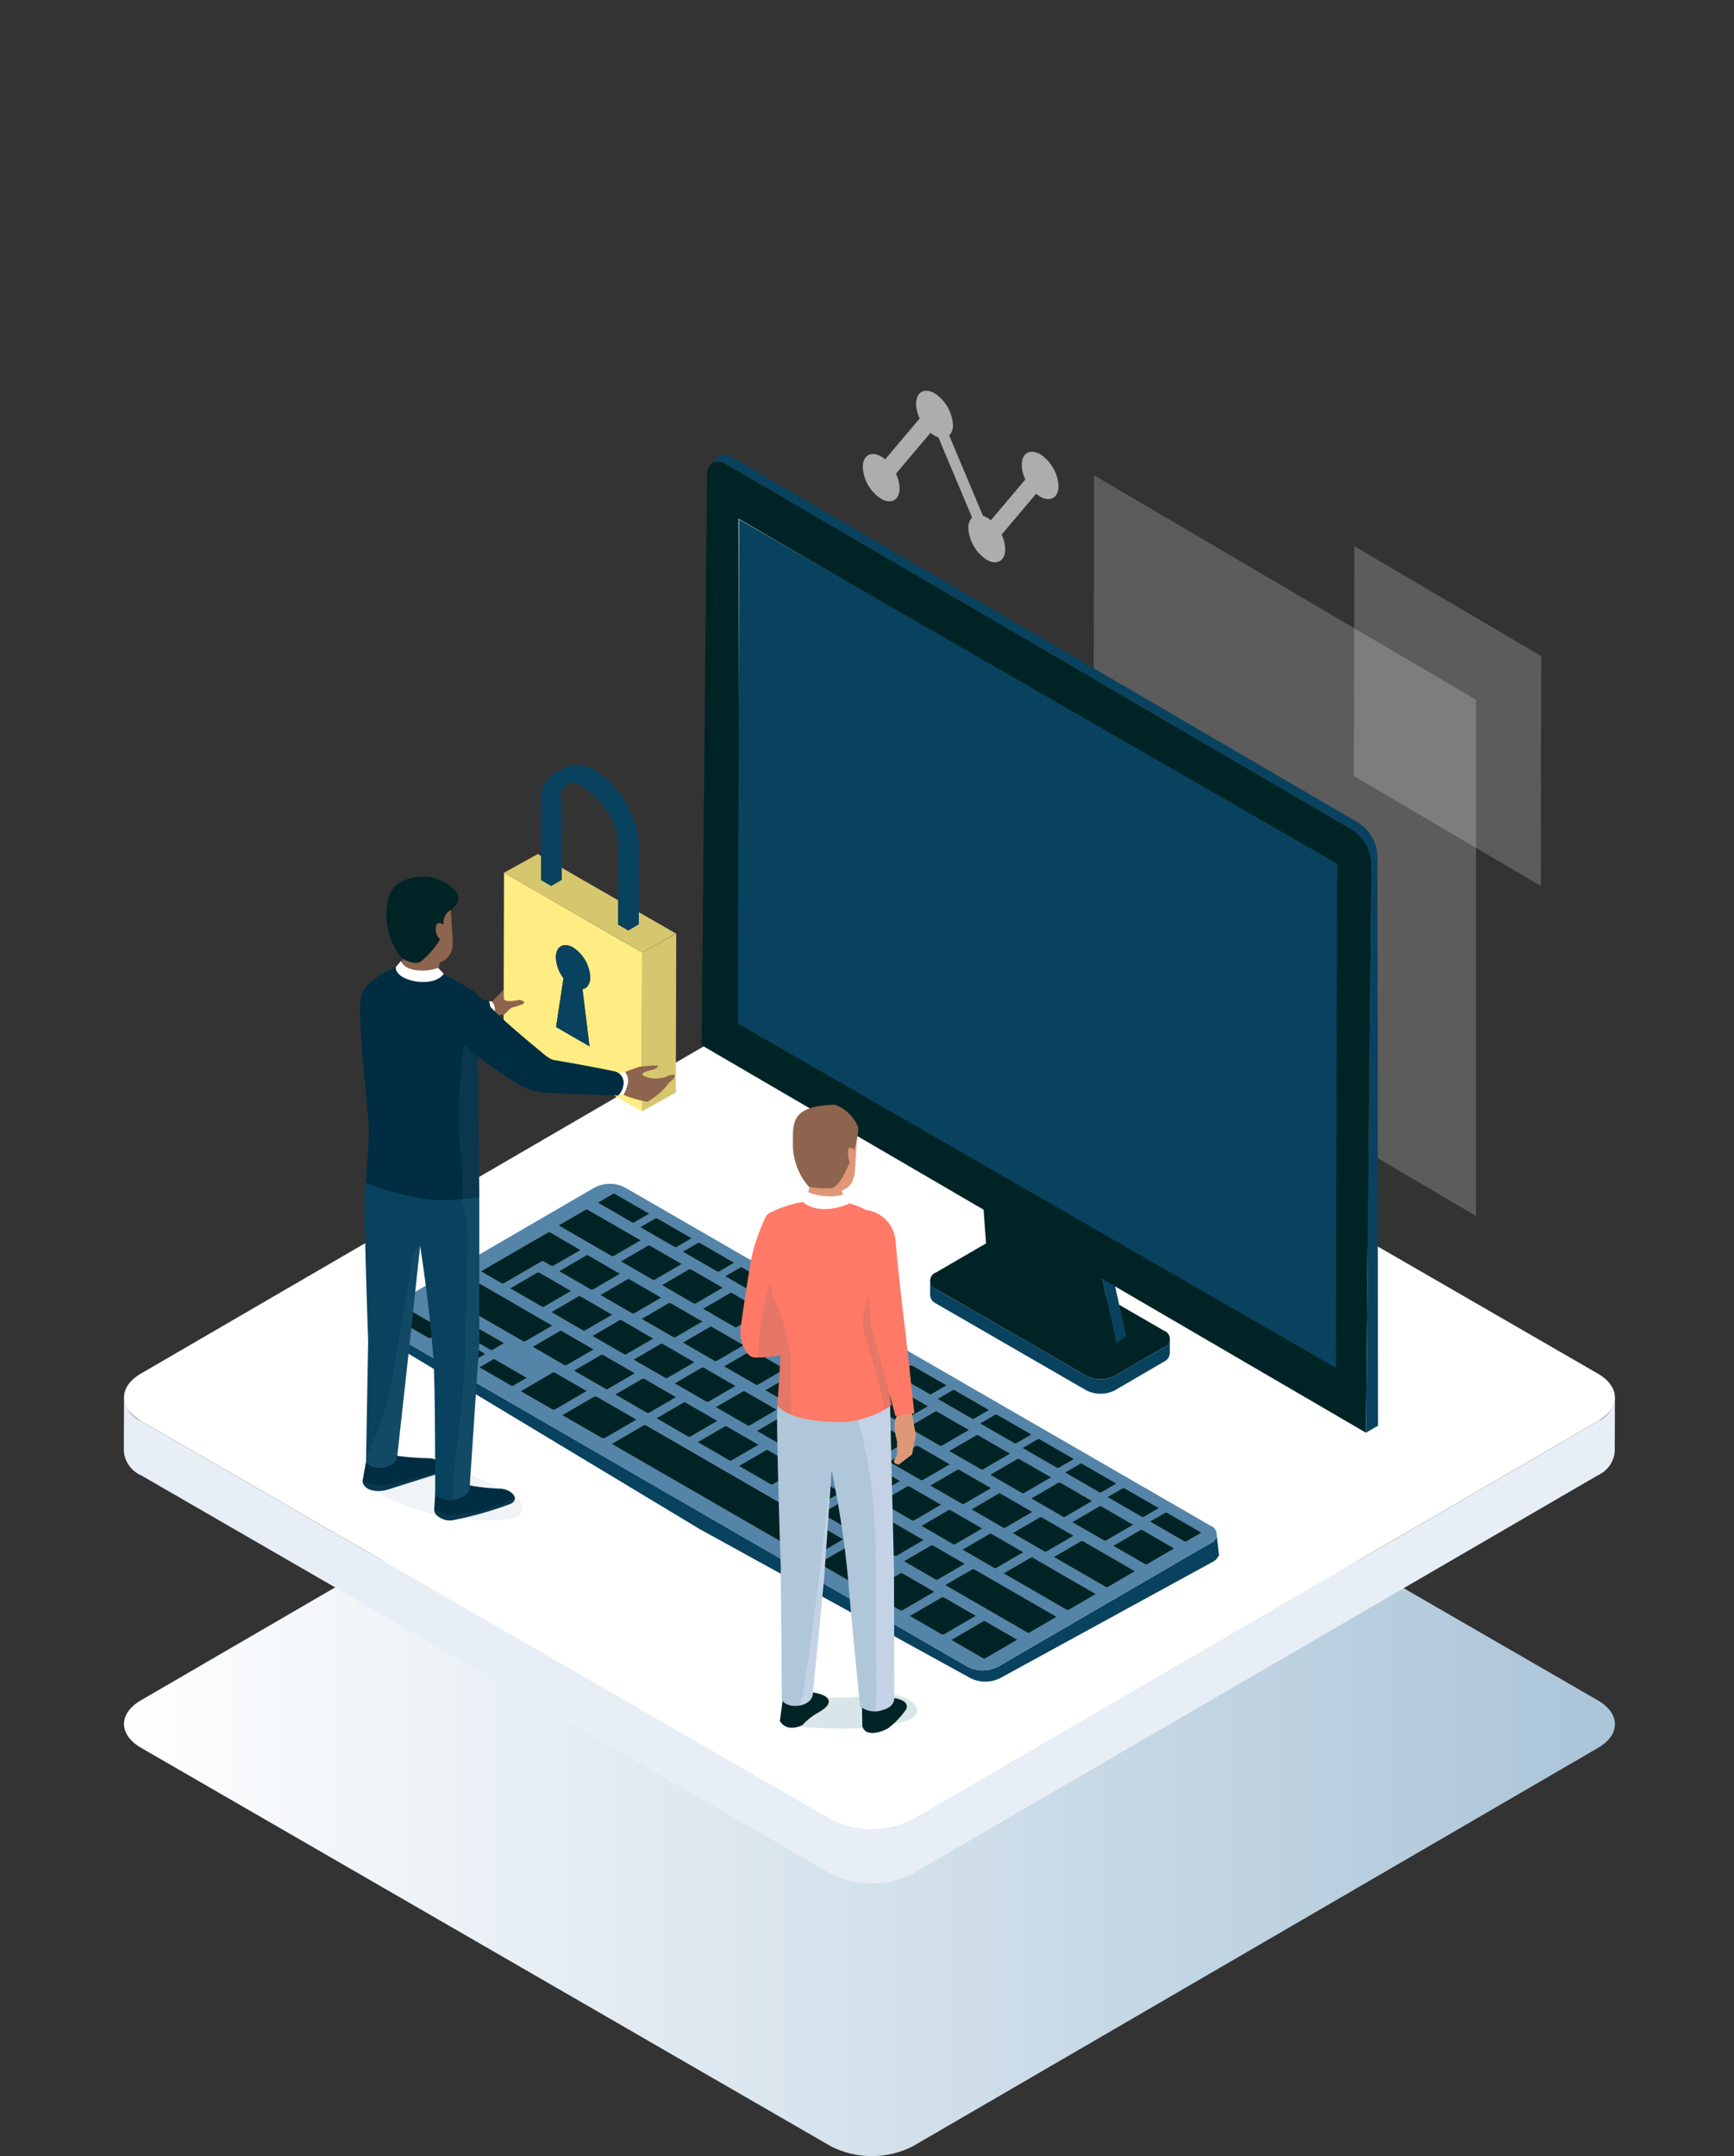
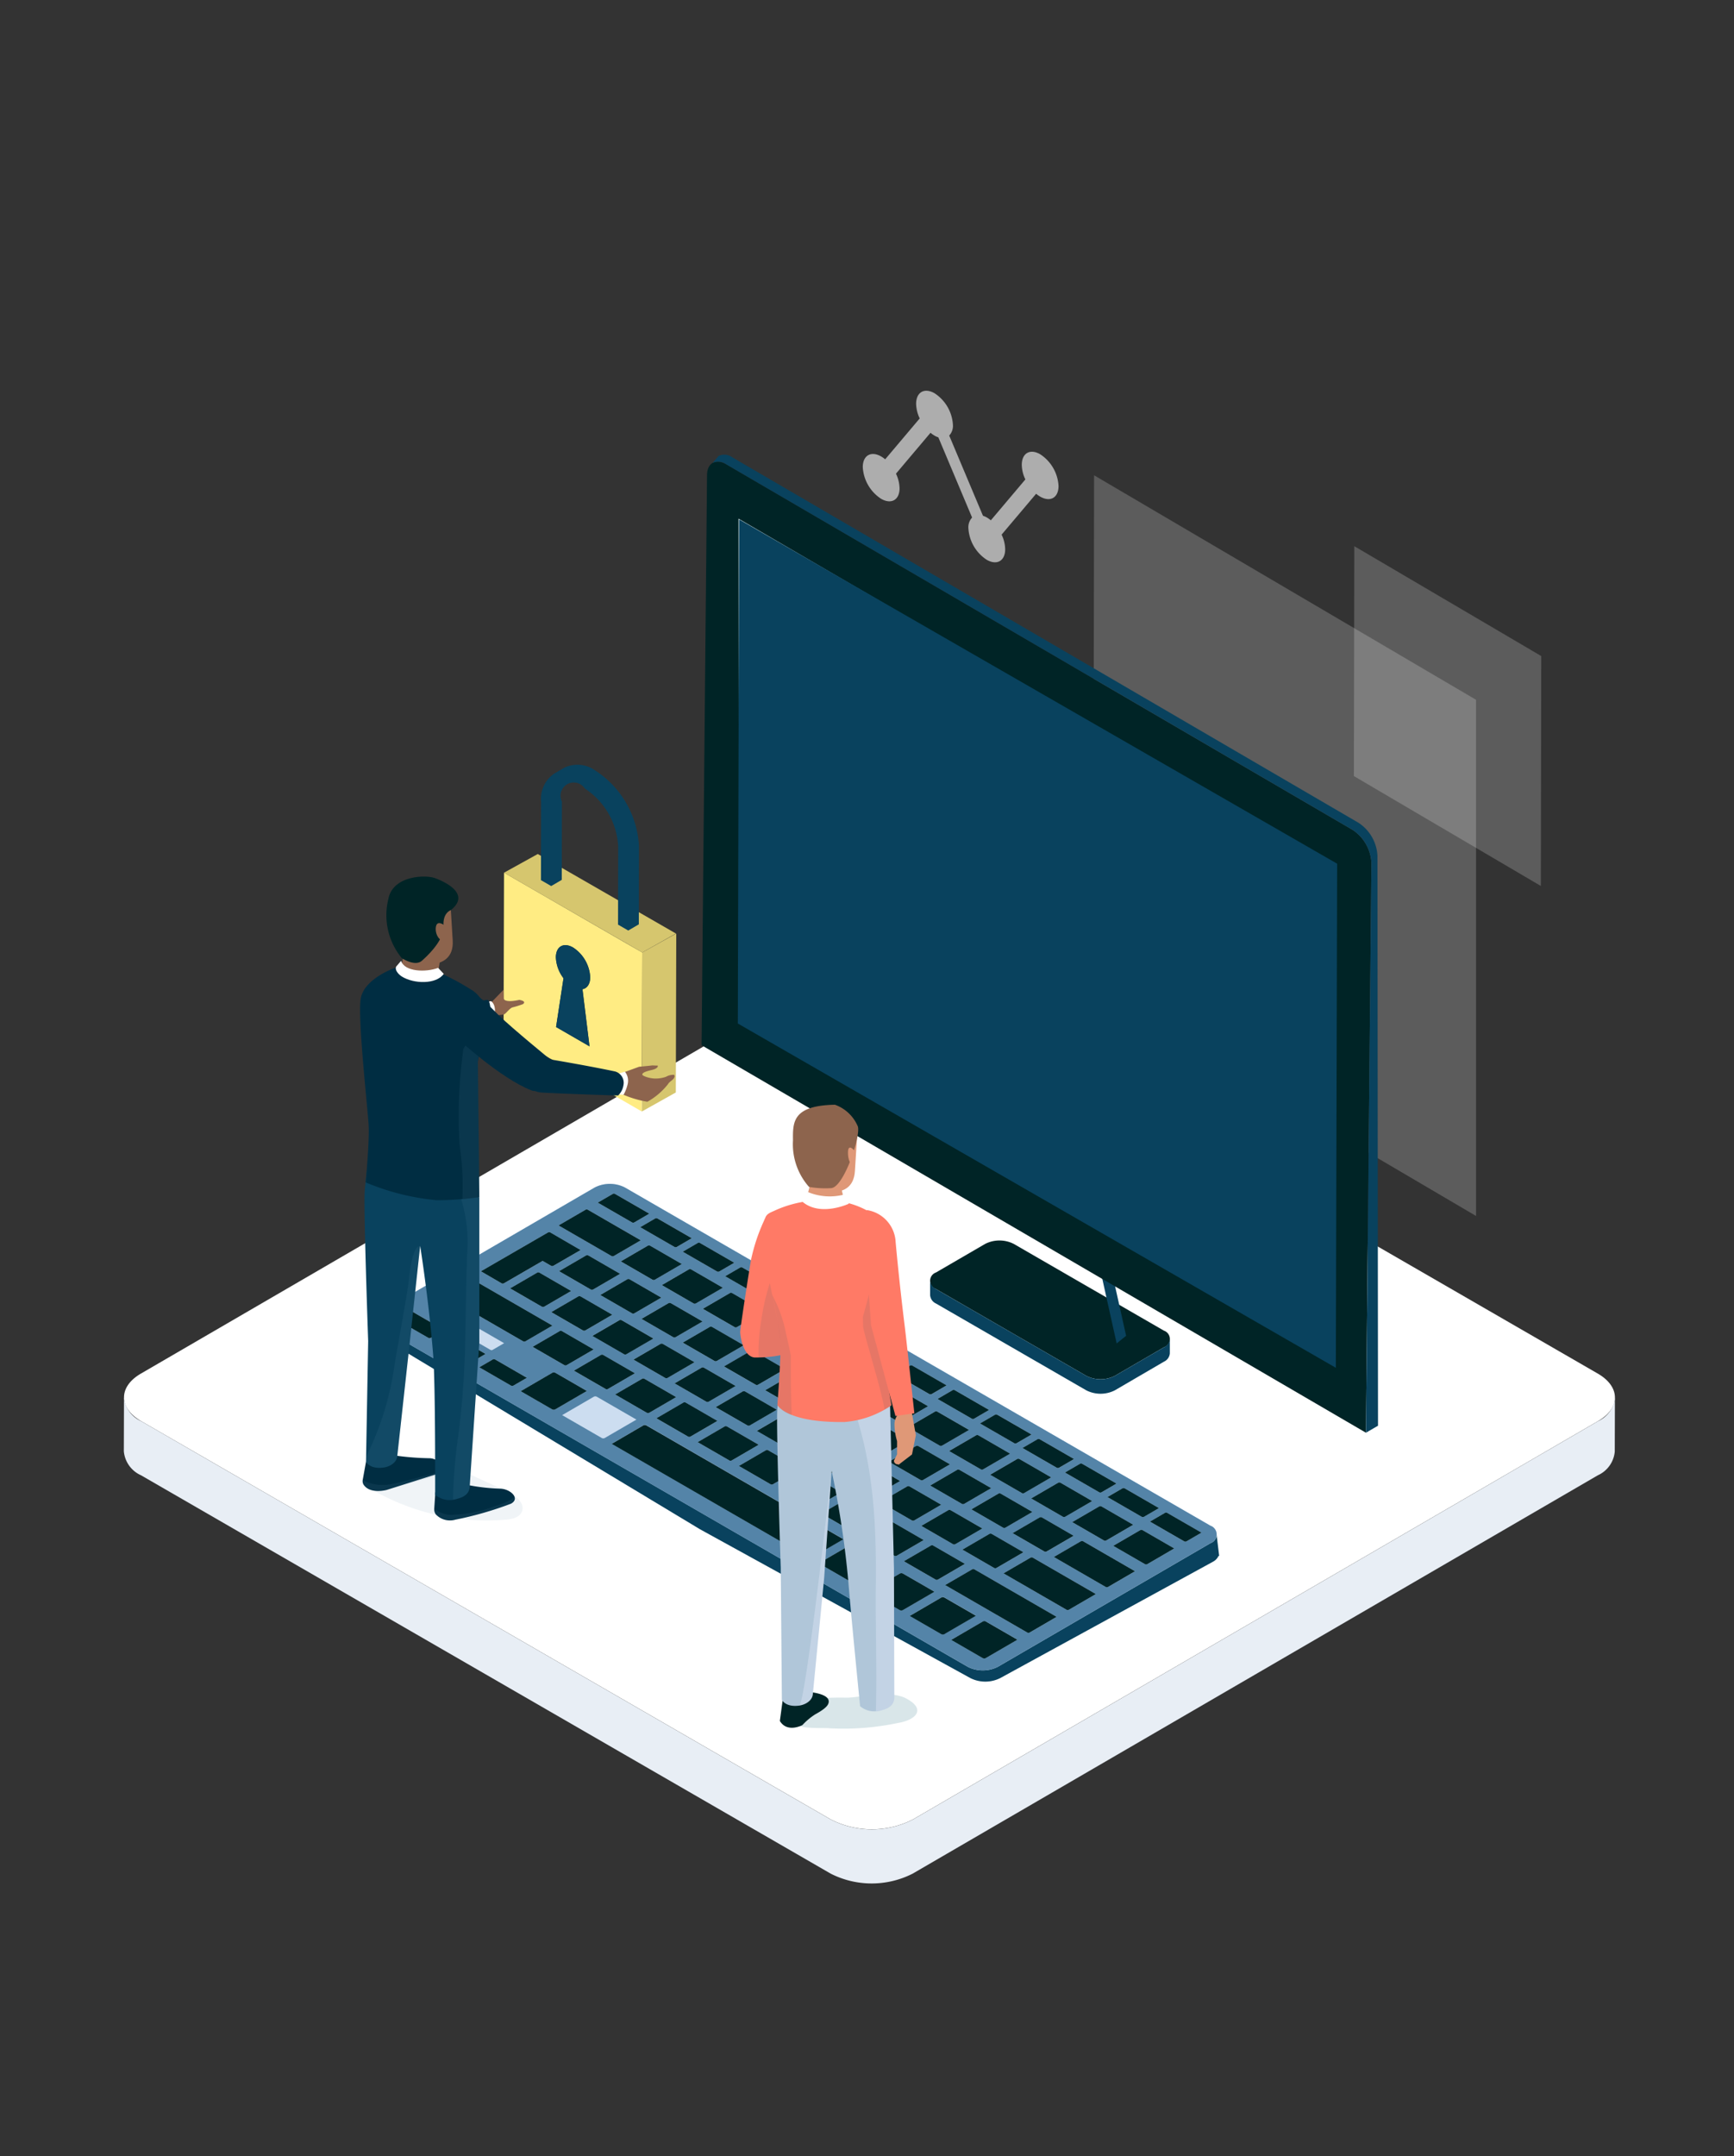
<svg xmlns="http://www.w3.org/2000/svg" width="140" height="174" viewBox="0 0 140 174">
  <rect x="0" y="0" width="140" height="174" fill="#333333" stroke="none" />
  <defs>
    <linearGradient id="b" y1=".5" x2="1" y2=".5" gradientUnits="objectBoundingBox">
      <stop offset="0" stop-color="#fff" />
      <stop offset="1" stop-color="#aac4d8" />
    </linearGradient>
    <clipPath id="a">
      <path data-name="長方形 4240" transform="translate(1193 1478)" fill="none" stroke="#707070" d="M0 0h140v174H0z" />
    </clipPath>
  </defs>
  <g transform="translate(-1193 -1478)" clip-path="url(#a)">
    <g data-name="sol_cat_icon04">
      <g data-name="グループ 8710">
        <path data-name="パス 18626" d="M1312.174 1534.474l-30.839-18.117-.074 41.614 30.913 18.16z" fill="#fff" opacity=".2" />
      </g>
      <g data-name="グループ 8711">
        <path data-name="パス 18627" d="M1302.311 1540.632l15.094 8.867.033-18.554-15.094-8.867z" fill="#fff" opacity=".2" />
      </g>
      <g data-name="グループ 8716">
        <g data-name="グループ 8712">
-           <path data-name="パス 18628" d="M843.08 446.113l-55.68-32.148a7.3 7.3 0 00-6.626 0l-55.32 32.149c-1.825 1.06-1.815 2.778.022 3.838l55.68 32.148a7.3 7.3 0 006.626 0l55.32-32.149c1.824-1.06 1.815-2.778-.022-3.838z" transform="translate(478.922 1169.105)" fill="url(#b)" />
-         </g>
+           </g>
        <g data-name="グループ 8715">
          <g data-name="グループ 8714" style="isolation:isolate">
            <g data-name="グループ 8713">
              <path data-name="パス 18629" d="M1322.002 1588.85l-55.68-32.148a7.3 7.3 0 00-6.626 0l-55.32 32.149c-1.825 1.06-1.815 2.777.022 3.838l55.68 32.144a7.3 7.3 0 006.626 0l55.32-32.148c1.824-1.057 1.815-2.775-.022-3.835z" fill="#fff" />
            </g>
            <path data-name="パス 18630" d="M1322.024 1592.691l-55.32 32.148a7.3 7.3 0 01-6.626 0l-55.682-32.148a2.347 2.347 0 01-1.384-1.933l-.013 4.366a2.346 2.346 0 001.384 1.932l55.682 32.147a7.3 7.3 0 006.626 0l55.32-32.148a2.327 2.327 0 001.362-1.905l.012-4.366a2.326 2.326 0 01-1.361 1.907z" fill="#e8eef5" />
          </g>
        </g>
      </g>
      <g data-name="グループ 8719">
        <path data-name="パス 18631" d="M1288.087 1600.982l-44.428-25.651a2.686 2.686 0 00-2.436 0l-.9.521-15.552 9.022-1.422-.362s0 1.156.273 1.314l25.9 15.591 21.81 12a2.686 2.686 0 002.438 0l17.165-9.385a1 1 0 00.448-.472l.052.013-.234-1.922z" fill="#09425e" />
        <g data-name="グループ 8718">
          <g data-name="グループ 8717">
            <path data-name="パス 18632" d="M1290.725 1601.124l-47.271-27.292a2.685 2.685 0 00-2.436 0l-.9.521-16.265 9.454a.746.746 0 00.006 1.412l25.46 14.7 21.81 12.593a2.689 2.689 0 002.439 0l17.165-9.975a.746.746 0 00-.008-1.413z" fill="#ccddf0" />
          </g>
          <path data-name="パス 18633" d="M1290.725 1601.124l-47.271-27.292a2.685 2.685 0 00-2.436 0l-.9.521-16.265 9.454a.746.746 0 00.006 1.412l25.46 14.7 21.811 12.588a2.688 2.688 0 002.438 0l17.165-9.975a.746.746 0 00-.008-1.408zm-6.928-3.018l2.775 1.6-1.218.709a.206.206 0 01-.165 0l-2.776-1.6 1.219-.709a.212.212 0 01.165.001zm-16.291-.658a.205.205 0 01-.164 0l-2.573-1.485 2.19-1.273a.2.2 0 01.166 0l2.572 1.485zm2.782-.836a.2.2 0 01.165 0l2.573 1.485-2.19 1.273a.2.2 0 01-.164 0l-2.572-1.485zm-6.11-1.085a.206.206 0 01-.166 0l-2.571-1.486 2.189-1.272a.2.2 0 01.166 0l2.572 1.485zm-3.329-1.92a.21.21 0 01-.165 0l-2.572-1.485 2.189-1.273a.2.2 0 01.165 0l2.573 1.485zm-3.33-1.923a.205.205 0 01-.165 0l-2.572-1.488 2.189-1.273a.207.207 0 01.165 0l2.572 1.485zm-3.328-1.922a.2.2 0 01-.166 0l-2.572-1.485 2.189-1.273a.213.213 0 01.167 0l2.572 1.485zm-3.33-1.922a.209.209 0 01-.164 0l-2.573-1.485 2.189-1.273a.2.2 0 01.165 0l2.573 1.485zm-3.328-1.922a.2.2 0 01-.166 0l-2.572-1.485 2.189-1.273a.206.206 0 01.165 0l2.574 1.486zm-1.781.1l-2.19 1.273a.206.206 0 01-.165 0l-2.572-1.485 2.19-1.274a.21.21 0 01.165 0zm.584.431a.205.205 0 01.164 0l2.572 1.485-2.19 1.273a.213.213 0 01-.166 0l-2.572-1.485zm3.319 1.916a.21.21 0 01.164 0l2.573 1.486-2.19 1.273a.208.208 0 01-.166 0l-2.572-1.485zm3.32 1.917a.209.209 0 01.164 0l2.572 1.485-2.191 1.274a.2.2 0 01-.164 0l-2.574-1.484zm3.32 1.916a.2.2 0 01.164 0l2.573 1.485-2.19 1.273a.2.2 0 01-.165 0l-2.572-1.485zm3.319 1.916a.2.2 0 01.164 0l2.574 1.493-2.19 1.274a.2.2 0 01-.165 0l-2.573-1.485zm3.32 1.918a.205.205 0 01.165 0l2.572 1.485-2.19 1.273a.208.208 0 01-.164 0l-2.573-1.486zm3.319 1.916a.2.2 0 01.166 0l2.572 1.485-2.19 1.274a.2.2 0 01-.165 0l-2.573-1.485zm3.32 1.917a.205.205 0 01.165 0l2.573 1.485-2.19 1.273a.207.207 0 01-.165 0l-2.572-1.485zm1.854-.061l2.189-1.273a.2.2 0 01.167 0l2.573 1.485-2.19 1.273a.2.2 0 01-.165 0zm4.827-.88l2.19-1.273a.205.205 0 01.165 0l2.572 1.485-2.19 1.273a.205.205 0 01-.164 0zm-.576-.428a.2.2 0 01-.165 0l-2.572-1.485 2.19-1.273a.2.2 0 01.164 0l2.572 1.485zm-3.313-1.912a.2.2 0 01-.165 0l-2.573-1.485 2.19-1.274a.2.2 0 01.165 0l2.573 1.486zm-3.315-1.914a.2.2 0 01-.164 0l-2.573-1.485 2.19-1.274a.212.212 0 01.165 0l2.572 1.485zm-3.313-1.912a.209.209 0 01-.164 0l-2.573-1.486 2.191-1.273a.2.2 0 01.164 0l2.572 1.485zm-3.313-1.913a.206.206 0 01-.165 0l-2.572-1.485 2.19-1.274a.2.2 0 01.164 0l2.573 1.485zm-3.313-1.912a.2.2 0 01-.164 0l-2.575-1.485 2.191-1.274a.206.206 0 01.164 0l2.574 1.486zm-3.313-1.913a.208.208 0 01-.166 0l-2.572-1.485 2.191-1.273a.2.2 0 01.165 0l2.573 1.485zm-3.316-1.913a.212.212 0 01-.165 0l-2.572-1.485 2.19-1.273a.206.206 0 01.165 0l2.572 1.485zm-3.313-1.912a.206.206 0 01-.165 0l-2.572-1.485 2.19-1.273a.2.2 0 01.164 0l2.573 1.485zm-3.313-1.913a.207.207 0 01-.165 0l-2.572-1.485 2.19-1.273a.212.212 0 01.165 0l2.572 1.485zm-2.2-.047a.206.206 0 01.167 0l2.572 1.485-2.19 1.273a.2.2 0 01-.165 0l-2.573-1.485zm-2.78.838a.209.209 0 01-.164 0l-2.573-1.486 2.189-1.273a.2.2 0 01.165 0l2.572 1.485zm-1.76.114l-2.19 1.273a.2.2 0 01-.164 0l-2.573-1.485 2.19-1.273a.2.2 0 01.165 0zm.583.431a.205.205 0 01.164 0l2.573 1.485-2.19 1.274a.216.216 0 01-.167 0l-2.57-1.485zm-1.339 2.8l2.572 1.485-2.19 1.274a.206.206 0 01-.165 0l-2.572-1.485 2.19-1.273a.2.2 0 01.164-.001zm3.166 1.923a.206.206 0 01.165 0l2.572 1.485-2.191 1.273a.206.206 0 01-.165 0l-2.572-1.485zm3.331 1.923a.2.2 0 01.165 0l2.572 1.485-2.19 1.273a.212.212 0 01-.165 0l-2.572-1.486zm3.33 1.923a.2.2 0 01.164 0l2.572 1.485-2.19 1.274a.207.207 0 01-.165 0l-2.572-1.486zm3.331 1.923a.2.2 0 01.164 0l2.572 1.485-2.19 1.274a.209.209 0 01-.164 0l-2.573-1.485zm3.331 1.923a.2.2 0 01.165 0l2.572 1.485-2.19 1.273a.206.206 0 01-.165 0l-2.572-1.485zm3.33 1.923a.2.2 0 01.164 0l2.573 1.485-2.19 1.273a.2.2 0 01-.165 0l-2.572-1.484zm3.331 1.923a.205.205 0 01.164 0l2.572 1.485-2.19 1.274a.205.205 0 01-.164 0l-2.572-1.485zm3.329 1.922a.2.2 0 01.165 0l2.572 1.485-2.19 1.274a.21.21 0 01-.166 0l-2.572-1.485zm3.331 1.923a.2.2 0 01.164 0l2.573 1.485-2.19 1.274a.2.2 0 01-.164 0l-2.573-1.485zm2.535.335l2.19-1.274a.2.2 0 01.165 0l2.572 1.485-2.19 1.274a.205.205 0 01-.165 0zm4.054-1.329l2.189-1.273a.215.215 0 01.166 0l2.573 1.487-2.19 1.273a.2.2 0 01-.166 0zm4.811-.89l2.19-1.273a.2.2 0 01.165 0l2.573 1.485-2.19 1.274a.206.206 0 01-.165 0zm.8-4.712l2.777 1.6-1.218.709a.207.207 0 01-.166 0l-2.775-1.6 1.218-.709a.2.2 0 01.161-.001zm-3.429-1.98l2.778 1.6-1.219.709a.2.2 0 01-.165 0l-2.776-1.6 1.219-.708a.2.2 0 01.159-.002zm-3.429-1.98l2.777 1.6-1.218.708a.2.2 0 01-.164 0l-2.777-1.6 1.218-.709a.2.2 0 01.16 0zm-3.43-1.981l2.776 1.6-1.218.709a.2.2 0 01-.165 0l-2.777-1.6 1.218-.709a.2.2 0 01.166 0zm-3.429-1.98l2.776 1.6-1.218.709a.208.208 0 01-.164 0l-2.776-1.6 1.218-.709a.2.2 0 01.161 0zm-3.429-1.979l2.776 1.6-1.219.709a.209.209 0 01-.164 0l-2.776-1.6 1.219-.709a.2.2 0 01.161 0zm-3.429-1.981l2.777 1.6-1.219.709a.2.2 0 01-.164 0l-2.776-1.6 1.218-.708a.205.205 0 01.161-.001zm-3.429-1.98l2.776 1.6-1.218.708a.2.2 0 01-.165 0l-2.776-1.6 1.218-.709a.2.2 0 01.161.001zm-3.429-1.98l2.776 1.6-1.218.709a.207.207 0 01-.165 0l-2.775-1.6 1.218-.709a.205.205 0 01.16 0zm-3.429-1.98l2.776 1.6-1.218.709a.2.2 0 01-.164 0l-2.776-1.6 1.219-.709a.205.205 0 01.159 0zm-3.43-1.979l2.776 1.6-1.218.709a.207.207 0 01-.165 0l-2.776-1.6 1.218-.709a.2.2 0 01.161 0zm-3.596-1.981a.2.2 0 01.164 0l2.777 1.6-1.218.709a.2.2 0 01-.166 0l-2.776-1.6zm-2.194 1.275a.2.2 0 01.165 0l4.285 2.474-2.191 1.273a.205.205 0 01-.164 0l-4.284-2.474zm-3.035 1.835a.209.209 0 01.168 0l2.454 1.426-2.206 1.275a.2.2 0 01-.166 0l-.693-.4-3.135 1.814a.2.2 0 01-.168 0l-1.679-.975zm-6.463 3.684a.205.205 0 01.164 0l6.647 3.837-2.19 1.274a.205.205 0 01-.164 0l-6.648-3.838zm2.912 5.255l-.952.554a.194.194 0 01-.147-.011l-2.572-1.485.953-.554a.188.188 0 01.146.011zm-6.1-.421l-2.573-1.485 1.1-.639a.205.205 0 01.165 0l2.572 1.485-1.1.638a.2.2 0 01-.166.001zm3.338 1.926l-2.573-1.485 1.1-.637a.2.2 0 01.165 0l2.572 1.485-1.1.637a.2.2 0 01-.166.001zm3.336 1.927l-2.573-1.485 1.1-.639a.206.206 0 01.165 0l2.573 1.486-1.1.637a.211.211 0 01-.167.001zm3.311 1.911l-2.545-1.469 2.57-1.494a.275.275 0 01.229.009l2.545 1.469-2.569 1.494a.278.278 0 01-.235-.008zm4 2.31l-3.2-1.846 2.571-1.494a.273.273 0 01.227.009l3.2 1.845-2.569 1.493a.287.287 0 01-.234-.006zm16.712 9.648l-15.906-9.183 2.57-1.5a.274.274 0 01.228.009l15.906 9.184-2.569 1.493a.284.284 0 01-.232-.002zm4 2.31l-3.2-1.846 2.57-1.494a.276.276 0 01.228.009l3.2 1.846-2.569 1.494a.278.278 0 01-.23-.009zm3.348 1.934l-2.545-1.47 2.57-1.495a.274.274 0 01.228.009l2.545 1.469-2.569 1.493a.275.275 0 01-.23-.005zm3.35 1.933l-2.545-1.469 2.57-1.5a.273.273 0 01.228.009l2.545 1.469-2.569 1.494a.28.28 0 01-.231-.002zm3.579 1.942a.283.283 0 01-.229-.008l-2.545-1.47 2.57-1.494a.27.27 0 01.228.009l2.546 1.469zm3.546-2.06a.209.209 0 01-.165 0l-6.646-3.837 2.19-1.274a.2.2 0 01.164 0l6.647 3.838zm3.166-1.84a.207.207 0 01-.165 0l-5.1-2.944 2.19-1.273a.205.205 0 01.164 0l5.1 2.944zm3.167-1.84a.2.2 0 01-.165 0l-4.2-2.426 2.189-1.273a.208.208 0 01.166 0l4.2 2.426zm3.166-1.84a.2.2 0 01-.165 0l-2.572-1.485 2.19-1.273a.209.209 0 01.164 0l2.573 1.485zm3.165-1.84a.206.206 0 01-.165 0l-2.776-1.6 1.218-.709a.208.208 0 01.164 0l2.776 1.6z" fill="#5484a8" />
          <path data-name="パス 18634" d="M1242.481 1574.347l-1.219.708 2.776 1.6a.2.2 0 00.166 0l1.218-.709-2.777-1.6a.2.2 0 00-.164.001z" fill="#002426" />
          <path data-name="パス 18635" d="M1245.909 1576.327l-1.218.709 2.776 1.6a.207.207 0 00.165 0l1.218-.709-2.776-1.6a.2.2 0 00-.165 0z" fill="#002426" />
          <path data-name="パス 18636" d="M1240.286 1575.622l-2.19 1.273 4.285 2.474a.205.205 0 00.164 0l2.19-1.273-4.285-2.474a.2.2 0 00-.164 0z" fill="#002426" />
          <path data-name="パス 18637" d="M1249.343 1578.306l-1.219.709 2.776 1.6a.205.205 0 00.165 0l1.218-.709-2.776-1.6a.205.205 0 00-.164 0z" fill="#002426" />
          <path data-name="パス 18638" d="M1240.327 1579.313l-2.189 1.273 2.573 1.486a.209.209 0 00.164 0l2.19-1.274-2.572-1.485a.2.2 0 00-.166 0z" fill="#002426" />
          <path data-name="パス 18639" d="M1252.768 1580.286l-1.218.709 2.775 1.6a.207.207 0 00.165 0l1.218-.709-2.776-1.6a.206.206 0 00-.164 0z" fill="#002426" />
          <path data-name="パス 18640" d="M1243.655 1581.235l-2.189 1.273 2.573 1.485a.2.2 0 00.165 0l2.19-1.273-2.572-1.485a.206.206 0 00-.167 0z" fill="#002426" />
          <path data-name="パス 18641" d="M1256.197 1582.267l-1.218.709 2.776 1.6a.2.2 0 00.164 0l1.218-.708-2.776-1.6a.2.2 0 00-.164-.001z" fill="#002426" />
          <path data-name="パス 18642" d="M1251.938 1582.348l-2.19 1.273 2.572 1.485a.212.212 0 00.165 0l2.19-1.273-2.572-1.485a.205.205 0 00-.165 0z" fill="#002426" />
          <path data-name="パス 18643" d="M1247.149 1583.161a.206.206 0 00-.165 0l-2.189 1.273 2.572 1.485a.2.2 0 00.166 0l2.19-1.273-2.574-1.486z" fill="#002426" />
          <path data-name="パス 18644" d="M1226.124 1583.851l-1.1.639 2.573 1.485a.2.2 0 00.165 0l1.1-.638-2.572-1.485a.206.206 0 00-.166-.001z" fill="#002426" />
          <path data-name="パス 18645" d="M1230.788 1581.141l-2.19 1.273 6.648 3.838a.206.206 0 00.165 0l2.19-1.274-6.647-3.837a.206.206 0 00-.166 0z" fill="#002426" />
          <path data-name="パス 18646" d="M1259.792 1584.249a.205.205 0 00-.165 0l-1.218.708 2.776 1.6a.2.2 0 00.164 0l1.219-.709-2.777-1.6z" fill="#002426" />
          <path data-name="パス 18647" d="M1250.479 1585.079a.2.2 0 00-.165 0l-2.189 1.273 2.573 1.485a.209.209 0 00.164 0l2.19-1.273-2.573-1.485z" fill="#002426" />
          <path data-name="パス 18648" d="M1238.194 1585.417l-2.19 1.273 2.572 1.485a.206.206 0 00.165 0l2.19-1.274-2.568-1.483a.2.2 0 00-.169-.001z" fill="#002426" />
          <path data-name="パス 18649" d="M1263.221 1586.227a.2.2 0 00-.164 0l-1.219.709 2.776 1.6a.209.209 0 00.164 0l1.219-.709-2.776-1.6z" fill="#002426" />
          <path data-name="パス 18650" d="M1232.798 1587.704l-1.1.639 2.573 1.485a.211.211 0 00.167 0l1.1-.637-2.572-1.486a.205.205 0 00-.168-.001z" fill="#002426" />
          <path data-name="パス 18651" d="M1262.042 1588.09a.2.2 0 00-.164 0l-2.19 1.274 2.572 1.485a.206.206 0 00.165 0l2.19-1.274-2.573-1.485z" fill="#002426" />
          <path data-name="パス 18652" d="M1244.855 1589.263l-2.19 1.273 2.572 1.486a.211.211 0 00.165 0l2.19-1.273-2.572-1.485a.2.2 0 00-.165-.001z" fill="#002426" />
          <path data-name="パス 18653" d="M1248.185 1591.184l-2.19 1.273 2.572 1.486a.207.207 0 00.165 0l2.19-1.274-2.572-1.485a.2.2 0 00-.165 0z" fill="#002426" />
          <path data-name="パス 18654" d="M1273.343 1592.166l-1.218.709 2.777 1.6a.2.2 0 00.164 0l1.218-.708-2.777-1.6a.2.2 0 00-.164-.001z" fill="#002426" />
          <path data-name="パス 18655" d="M1256.459 1592.202a.2.2 0 00-.164 0l-2.19 1.274 2.572 1.485a.2.2 0 00.164 0l2.19-1.273-2.573-1.485z" fill="#002426" />
          <path data-name="パス 18656" d="M1251.68 1593.109a.2.2 0 00-.164 0l-2.19 1.274 2.573 1.485a.208.208 0 00.164 0l2.19-1.274-2.572-1.485z" fill="#002426" />
          <path data-name="パス 18657" d="M1280.202 1596.126l-1.218.709 2.775 1.6a.207.207 0 00.166 0l1.218-.709-2.777-1.6a.2.2 0 00-.164 0z" fill="#002426" />
          <path data-name="パス 18658" d="M1275.296 1595.74a.2.2 0 00-.164 0l-2.19 1.273 2.572 1.485a.2.2 0 00.165 0l2.19-1.273-2.572-1.485z" fill="#002426" />
          <path data-name="パス 18659" d="M1270.288 1596.612l-2.189 1.273 2.572 1.485a.2.2 0 00.165 0l2.19-1.273-2.573-1.485a.2.2 0 00-.165 0z" fill="#002426" />
          <path data-name="パス 18660" d="M1278.444 1597.652l-2.19 1.273 2.573 1.485a.205.205 0 00.164 0l2.19-1.273-2.572-1.485a.205.205 0 00-.165 0z" fill="#002426" />
          <path data-name="パス 18661" d="M1273.616 1598.533l-2.189 1.273 2.573 1.485a.2.2 0 00.164 0l2.191-1.275-2.573-1.485a.2.2 0 00-.166.002z" fill="#002426" />
          <path data-name="パス 18662" d="M1261.508 1598.876l-2.19 1.273 2.572 1.485a.205.205 0 00.165 0l2.19-1.274-2.572-1.485a.205.205 0 00-.165.001z" fill="#002426" />
          <path data-name="パス 18663" d="M1269.573 1599.866l-2.19 1.273 2.572 1.485a.207.207 0 00.165 0l2.19-1.273-2.573-1.485a.206.206 0 00-.164 0z" fill="#002426" />
          <path data-name="パス 18664" d="M1276.945 1600.454l-2.189 1.273 2.572 1.485a.2.2 0 00.166 0l2.19-1.273-2.569-1.485a.214.214 0 00-.17 0z" fill="#002426" />
          <path data-name="パス 18665" d="M1265.003 1600.8a.2.2 0 00-.165 0l-2.19 1.274 2.572 1.485a.211.211 0 00.166 0l2.19-1.274-2.572-1.485z" fill="#002426" />
          <path data-name="パス 18666" d="M1244.96 1593.022l-2.57 1.5 15.906 9.183a.285.285 0 00.229.008l2.569-1.493-15.906-9.184a.274.274 0 00-.228-.014z" fill="#002426" />
          <path data-name="パス 18667" d="M1268.168 1602.722l-2.191 1.273 2.573 1.485a.2.2 0 00.164 0l2.19-1.274-2.573-1.485a.2.2 0 00-.163.001z" fill="#002426" />
          <path data-name="パス 18668" d="M1261.67 1602.667l-2.57 1.495 3.2 1.846a.278.278 0 00.229.009l2.569-1.494-3.2-1.846a.276.276 0 00-.228-.01z" fill="#002426" />
          <path data-name="パス 18669" d="M1269.02 1606.911l-2.57 1.5 2.545 1.469a.28.28 0 00.23.009l2.569-1.494-2.545-1.469a.274.274 0 00-.229-.015z" fill="#002426" />
          <path data-name="パス 18670" d="M1272.596 1608.854a.27.27 0 00-.228-.009l-2.569 1.497 2.545 1.47a.282.282 0 00.229.008l2.569-1.493-2.546-1.469z" fill="#002426" />
          <path data-name="パス 18671" d="M1245.312 1578.524l-2.19 1.273 2.572 1.485a.207.207 0 00.165 0l2.19-1.273-2.572-1.485a.212.212 0 00-.165 0z" fill="#002426" />
          <path data-name="パス 18672" d="M1237.252 1577.457l-5.425 3.138 1.679.975a.2.2 0 00.168 0l3.135-1.814.693.4a.2.2 0 00.166 0l2.206-1.275-2.453-1.426a.209.209 0 00-.169.002z" fill="#002426" />
          <path data-name="パス 18673" d="M1248.789 1580.437a.2.2 0 00-.164 0l-2.19 1.273 2.572 1.485a.205.205 0 00.165 0l2.19-1.273-2.573-1.485z" fill="#002426" />
          <path data-name="パス 18674" d="M1236.377 1580.7l-2.19 1.273 2.573 1.485a.2.2 0 00.164 0l2.19-1.273-2.572-1.485a.2.2 0 00-.165 0z" fill="#002426" />
          <path data-name="パス 18675" d="M1239.698 1582.617l-2.19 1.273 2.57 1.485a.216.216 0 00.167 0l2.19-1.274-2.573-1.485a.205.205 0 00-.164.001z" fill="#002426" />
-           <path data-name="パス 18676" d="M1230.983 1584.901l-.953.554 2.572 1.485a.194.194 0 00.147.011l.952-.554-2.572-1.485a.188.188 0 00-.146-.011z" fill="#002426" />
          <path data-name="パス 18677" d="M1255.251 1584.261l-2.19 1.273 2.572 1.485a.208.208 0 00.166 0l2.19-1.274-2.573-1.485a.2.2 0 00-.165.001z" fill="#002426" />
          <path data-name="パス 18678" d="M1243.016 1584.536l-2.19 1.274 2.572 1.485a.205.205 0 00.165 0l2.19-1.273-2.572-1.485a.21.21 0 00-.165-.001z" fill="#002426" />
          <path data-name="パス 18679" d="M1229.462 1585.779l-1.1.638 2.573 1.485a.2.2 0 00.165 0l1.1-.637-2.572-1.485a.2.2 0 00-.166-.001z" fill="#002426" />
          <path data-name="パス 18680" d="M1258.564 1586.174l-2.191 1.274 2.575 1.485a.2.2 0 00.164 0l2.19-1.274-2.573-1.486a.206.206 0 00-.165.001z" fill="#002426" />
          <path data-name="パス 18681" d="M1246.336 1586.45l-2.19 1.273 2.572 1.485a.213.213 0 00.166 0l2.19-1.274-2.572-1.485a.206.206 0 00-.166.001z" fill="#002426" />
          <path data-name="パス 18682" d="M1253.642 1586.999l-2.189 1.273 2.572 1.485a.2.2 0 00.166 0l2.19-1.273-2.572-1.485a.213.213 0 00-.167 0z" fill="#002426" />
          <path data-name="パス 18683" d="M1241.525 1587.34l-2.19 1.273 2.572 1.485a.205.205 0 00.165 0l2.19-1.273-2.572-1.485a.207.207 0 00-.165 0z" fill="#002426" />
          <path data-name="パス 18684" d="M1266.65 1588.202a.2.2 0 00-.164 0l-1.218.709 2.776 1.6a.209.209 0 00.164 0l1.218-.709-2.776-1.6z" fill="#002426" />
          <path data-name="パス 18685" d="M1249.655 1588.366l-2.19 1.274 2.572 1.485a.208.208 0 00.166 0l2.19-1.273-2.573-1.486a.21.21 0 00-.165 0z" fill="#002426" />
          <path data-name="パス 18686" d="M1257.136 1588.922a.207.207 0 00-.165 0l-2.189 1.273 2.572 1.485a.205.205 0 00.165 0l2.19-1.273-2.572-1.485z" fill="#002426" />
          <path data-name="パス 18687" d="M1270.079 1590.187a.2.2 0 00-.165 0l-1.218.709 2.777 1.6a.2.2 0 00.164 0l1.218-.709-2.776-1.6z" fill="#002426" />
          <path data-name="パス 18688" d="M1265.191 1590l-2.191 1.273 2.573 1.486a.209.209 0 00.164 0l2.19-1.274-2.572-1.485a.2.2 0 00-.164 0z" fill="#002426" />
          <path data-name="パス 18689" d="M1253.139 1590.284a.209.209 0 00-.164 0l-2.191 1.274 2.576 1.484a.2.2 0 00.164 0l2.19-1.274-2.572-1.485z" fill="#002426" />
          <path data-name="パス 18690" d="M1260.306 1590.846l-2.189 1.273 2.572 1.485a.209.209 0 00.165 0l2.19-1.274-2.573-1.485a.2.2 0 00-.165.001z" fill="#002426" />
          <path data-name="パス 18691" d="M1268.5 1591.913l-2.19 1.274 2.573 1.485a.2.2 0 00.164 0l2.191-1.273-2.572-1.485a.211.211 0 00-.166-.001z" fill="#002426" />
          <path data-name="パス 18692" d="M1263.627 1592.768l-2.189 1.272 2.571 1.486a.205.205 0 00.166 0l2.19-1.274-2.572-1.485a.2.2 0 00-.166.001z" fill="#002426" />
          <path data-name="パス 18693" d="M1276.773 1594.146l-1.219.708 2.776 1.6a.2.2 0 00.165 0l1.219-.709-2.778-1.6a.2.2 0 00-.163.001z" fill="#002426" />
          <path data-name="パス 18694" d="M1271.818 1593.826l-2.19 1.274 2.573 1.485a.2.2 0 00.165 0l2.19-1.273-2.573-1.486a.2.2 0 00-.165 0z" fill="#002426" />
          <path data-name="パス 18695" d="M1259.618 1594.116l-2.19 1.274 2.573 1.485a.2.2 0 00.165 0l2.19-1.274-2.573-1.486a.2.2 0 00-.165.001z" fill="#002426" />
          <path data-name="パス 18696" d="M1266.959 1594.69l-2.19 1.273 2.573 1.485a.205.205 0 00.165 0l2.19-1.274-2.572-1.485a.2.2 0 00-.166.001z" fill="#002426" />
          <path data-name="パス 18697" d="M1254.846 1595.031l-2.19 1.274 2.572 1.485a.205.205 0 00.164 0l2.19-1.273-2.572-1.485a.2.2 0 00-.164-.001z" fill="#002426" />
          <path data-name="パス 18698" d="M1262.934 1596.033l-2.191 1.273 2.573 1.486a.209.209 0 00.164 0l2.19-1.273-2.572-1.485a.205.205 0 00-.164-.001z" fill="#002426" />
          <path data-name="パス 18699" d="M1258.177 1596.954l-2.19 1.273 2.572 1.484a.2.2 0 00.165 0l2.19-1.273-2.573-1.485a.2.2 0 00-.164.001z" fill="#002426" />
          <path data-name="パス 18700" d="M1283.632 1598.106l-1.219.709 2.776 1.6a.2.2 0 00.164 0l1.218-.709-2.775-1.6a.211.211 0 00-.164 0z" fill="#002426" />
          <path data-name="パス 18701" d="M1266.253 1597.949l-2.19 1.273 2.573 1.485a.2.2 0 00.165 0l2.19-1.274-2.572-1.485a.2.2 0 00-.166.001z" fill="#002426" />
          <path data-name="パス 18702" d="M1281.758 1599.565l-2.19 1.273 2.572 1.486a.205.205 0 00.165 0l2.19-1.274-2.573-1.485a.2.2 0 00-.164 0z" fill="#002426" />
          <path data-name="パス 18703" d="M1287.063 1600.086l-1.218.709 2.776 1.6a.205.205 0 00.165 0l1.218-.709-2.776-1.6a.208.208 0 00-.165 0z" fill="#002426" />
          <path data-name="パス 18704" d="M1285.235 1601.478a.209.209 0 00-.164 0l-2.19 1.273 2.572 1.485a.2.2 0 00.164 0l2.19-1.274-2.573-1.485z" fill="#002426" />
          <path data-name="パス 18705" d="M1272.893 1601.783l-2.19 1.274 2.572 1.485a.205.205 0 00.165 0l2.19-1.274-2.572-1.485a.2.2 0 00-.165 0z" fill="#002426" />
          <path data-name="パス 18706" d="M1280.274 1602.377l-2.189 1.273 4.2 2.426a.2.2 0 00.164 0l2.19-1.274-4.2-2.426a.208.208 0 00-.165.001z" fill="#002426" />
          <path data-name="パス 18707" d="M1276.212 1603.699l-2.19 1.273 5.1 2.944a.207.207 0 00.165 0l2.19-1.273-5.1-2.944a.205.205 0 00-.165 0z" fill="#002426" />
          <path data-name="パス 18708" d="M1265.899 1604.986a.274.274 0 00-.228-.009l-2.57 1.495 2.545 1.47a.275.275 0 00.23.008l2.569-1.493-2.545-1.469z" fill="#002426" />
          <path data-name="パス 18709" d="M1271.498 1604.644l-2.19 1.274 6.646 3.837a.209.209 0 00.165 0l2.19-1.274-6.647-3.838a.2.2 0 00-.164.001z" fill="#002426" />
          <path data-name="パス 18710" d="M1237.609 1588.776l-2.57 1.495 2.545 1.469a.278.278 0 00.229.009l2.569-1.494-2.545-1.469a.275.275 0 00-.228-.01z" fill="#002426" />
-           <path data-name="パス 18711" d="M1241.188 1590.718a.273.273 0 00-.227-.009l-2.571 1.494 3.2 1.846a.288.288 0 00.231.008l2.569-1.493-3.2-1.845z" fill="#002426" />
        </g>
      </g>
      <g data-name="グループ 8736">
        <g data-name="グループ 8722">
          <g data-name="グループ 8721" style="isolation:isolate">
            <g data-name="グループ 8720">
              <path data-name="パス 18712" d="M1286.974 1585.386l-12.123-7a2.553 2.553 0 00-2.314 0l-3.969 2.306a.708.708 0 00.011 1.339l12.123 7a2.545 2.545 0 002.311 0l3.968-2.306a.709.709 0 00-.007-1.339z" fill="#002426" />
            </g>
            <path data-name="パス 18713" d="M1286.982 1586.726l-3.968 2.306a2.546 2.546 0 01-2.311 0l-12.123-7a.821.821 0 01-.484-.675v1.167a.818.818 0 00.483.676v-1.16 1.16l12.123 7a2.549 2.549 0 002.311 0l3.963-2.312a.811.811 0 00.475-.666v-1.167a.813.813 0 01-.469.671z" fill="#09425e" />
          </g>
        </g>
        <g data-name="グループ 8727">
          <g data-name="グループ 8726" style="isolation:isolate">
            <g data-name="グループ 8723">
-               <path data-name="パス 18714" d="M1271.741 1566.381l1.038 14.283 10.382 5.752-3.478-15.635z" fill="#002426" />
-             </g>
+               </g>
            <g data-name="グループ 8724">
              <path data-name="パス 18715" d="M1279.679 1570.781l3.478 15.635.763-.615-3.478-15.635z" fill="#09425e" />
            </g>
            <g data-name="グループ 8725">
              <path data-name="パス 18716" d="M1271.741 1566.381l7.938 4.4.763-.616-7.938-4.4z" fill="#09425e" />
            </g>
          </g>
        </g>
        <g data-name="グループ 8731">
          <g data-name="グループ 8730" style="isolation:isolate">
            <g data-name="グループ 8728">
              <path data-name="パス 18717" d="M1302.19 1544.962l-50.559-29.493c-.851-.491-1.543-.1-1.546.881l-.441 46 53.641 31.273.441-46a3.385 3.385 0 00-1.536-2.661z" fill="#002426" />
            </g>
            <g data-name="グループ 8729">
              <path data-name="パス 18718" d="M1302.677 1544.396l-50.559-29.493a1.087 1.087 0 00-1.1-.108l-.487.566a1.088 1.088 0 011.1.107l50.559 29.493a3.385 3.385 0 011.536 2.661l-.441 46 .973-.565-.045-46a3.386 3.386 0 00-1.536-2.661z" fill="#09425e" />
            </g>
          </g>
        </g>
        <g data-name="グループ 8732">
          <path data-name="パス 18719" d="M1252.663 1560.287l48.12 27.786.122-40.09-48.281-28.128z" fill="#d4e3e6" />
        </g>
        <g data-name="グループ 8735">
          <g data-name="グループ 8734">
            <g data-name="グループ 8733">
              <path data-name="パス 18720" d="M1252.571 1560.599l48.281 27.783.107-40.68-48.281-27.779z" fill="#09425e" />
            </g>
          </g>
        </g>
      </g>
      <g data-name="グループ 8739">
        <path data-name="パス 18721" d="M1266.164 1615.068c-1.32-.706-3.735-.072-4.733-.066-1.11 0-3.905-.124-4.478 1.195-.666 1.533 2.179 1.191 3.04 1.278a21.062 21.062 0 005.516-.432c1.336-.211 2.363-1.061.655-1.975z" fill="#00586c" opacity=".15" style="mix-blend-mode:multiply;isolation:isolate" />
        <g data-name="グループ 8737">
          <path data-name="パス 18722" d="M1253.625 1579.725c-.265 1.591-.862 5.5-.862 5.768s.2 1.923 1.128 2.056a10.279 10.279 0 002.784-.331l.464-3.382-2.365-7.514a14.9 14.9 0 00-1.149 3.403z" fill="#ff7a66" />
          <path data-name="パス 18723" d="M1255.546 1580.748l-.1-.031a17.524 17.524 0 00-.98 3.832 15.087 15.087 0 00-.218 3.023 12.34 12.34 0 002.427-.354l.464-3.382-.917-2.915a2.5 2.5 0 01-.676-.173z" fill="#00586c" opacity=".1" />
        </g>
        <g data-name="グループ 8738">
-           <path data-name="パス 18724" d="M1264.782 1614.992l-2.188.53.026 1.775c.332 1.127 2.056.2 2.056.2a6.648 6.648 0 001.5-1.576c.33-.863-1.394-.929-1.394-.929z" fill="#002426" />
          <path data-name="パス 18725" d="M1258.119 1614.528l-1.89.4-.265 1.956c.6.995 1.823.331 1.823.331a5.148 5.148 0 011.028-.862c.663-.365.971-.627 1.061-.862.329-.863-1.757-.963-1.757-.963z" fill="#002426" />
          <path data-name="パス 18726" d="M1264.848 1590.791c-.1.022-6.245.135-8.926-.638-.073.612-.136 1.2-.163 1.571-.1 1.353.277 12.769.277 12.769l.092 10.683s.279.617 1.4.466c.517-.07 1.069-.413 1.1-.934l.915-9.38.6-8.635a76.391 76.391 0 011.353 8.97c.183 2.357.95 10.031.95 10.031a1.826 1.826 0 001.805.308c.749-.2.936-.585.955-.979l-.029-10.435z" fill="#c3d3e5" />
          <path data-name="パス 18727" d="M1263.711 1605.973c.055-5.119-.189-9.931-1.938-14.8a2.309 2.309 0 01-.1-.4 27.4 27.4 0 01-5.753-.627c-.073.612-.136 1.2-.163 1.571-.1 1.353.277 12.769.277 12.769l.092 10.683s.279.617 1.4.466c.517-.07 2.611-18.949 2.611-18.949a76.391 76.391 0 011.353 8.97c.183 2.357.95 10.031.95 10.031a1.674 1.674 0 001.277.4c.098-3.367-.043-6.746-.006-10.114z" fill="#00586c" opacity=".1" />
          <path data-name="パス 18728" d="M1263.92 1579.719l-.4-3.714a6.645 6.645 0 00-3.647-1.127 9.173 9.173 0 00-4.368.838c-.347.159-.617.243-.733.606a6.364 6.364 0 00-.155 2.342c.16 1.5 1.324 6.194 1.393 7.493s-.247 5.231-.247 5.231.729 1.437 5.437 1.37a7.77 7.77 0 003.773-1.346l-.944-5.594z" fill="#ff7a66" />
          <path data-name="パス 18729" d="M1263.917 1579.723l-.1-.96c-.019.1-.041.191-.058.287-.174.96-.273 1.936-.48 2.89-.17.78-.4 1.564-.613 2.35.009.247.016.494.019.741.006.508 1.446 4.916 1.73 6.733.35-.2.561-.347.561-.347l-.944-5.594z" fill="#00586c" opacity=".1" />
          <path data-name="パス 18730" d="M1256.442 1585.53a10.8 10.8 0 00-.793-2.432c-.1-.2-.2-.4-.3-.607a35.76 35.76 0 01.66 3.665c.068 1.3-.247 5.231-.247 5.231a2.186 2.186 0 001.158.8c-.073-1.593-.068-3.186-.066-4.786a61.652 61.652 0 00-.412-1.871z" fill="#00586c" opacity=".1" />
          <path data-name="パス 18731" d="M1258.318 1572.093c-.083 1.318 1.483 2.107 1.483 2.107 1.272.08 2.14-.354 2.224-1.7l.212-3.378-4.872.513z" fill="#df9877" />
          <path data-name="パス 18732" d="M1265.936 1589.251l-.322 2.73-.186.273a1.213 1.213 0 00-.209.714 4.8 4.8 0 00.209 1.335v1.065l-.253.506a.29.29 0 00.253.292c.266.053.174 0 .174 0l1.031-.789.312-1.554-.3-1.688z" fill="#df9877" />
          <path data-name="パス 18733" d="M1258.483 1573.286l-.464 1.857a3.513 3.513 0 003.183-.066l-.4-1.724z" fill="#df9877" />
          <path data-name="パス 18734" d="M1258.252 1574.209l-.432.8c1.459 1.194 3.713.133 3.713.133l-.449-.722a4.591 4.591 0 01-2.832-.211z" fill="#fff" />
          <path data-name="パス 18735" d="M1265.313 1578.259a2.744 2.744 0 00-2.343-2.608l-.044 3.6.4 5.7 1.971 7.323 1.526-.221s-.646-5.975-.778-7.036-.437-3.571-.732-6.758z" fill="#ff7a66" />
          <path data-name="パス 18736" d="M1260.41 1567.153c-3.448.067-3.4 1.42-3.386 2.885a5.191 5.191 0 001.293 3.746 7.551 7.551 0 001.79.1c1.027-.071 2.4-4.211 2.155-4.973a3.154 3.154 0 00-1.852-1.758z" fill="#8d644d" />
          <path data-name="パス 18737" d="M1261.464 1570.96c-.021.582.216 1.2.472.953l.128-.948s-.571-.796-.6-.005z" fill="#df9877" />
        </g>
      </g>
      <g data-name="グループ 8755">
        <g data-name="グループ 8745">
          <g data-name="グループ 8744" style="isolation:isolate">
            <g data-name="グループ 8740">
              <path data-name="パス 18738" d="M1233.694 1548.427l11.161 6.435 2.718-1.525-11.155-6.417z" fill="#d6c66e" />
            </g>
            <g data-name="グループ 8741">
              <path data-name="パス 18739" d="M1242.573 1553.555l-6.594-3.808-1.009-.582-1.276-.737-.036 12.826 11.164 6.446.033-12.837-1.273-.726zm-1.975 8.886l-2.7-1.559.6-3.937a2.97 2.97 0 01-.616-1.685c0-.88.624-1.237 1.39-.795a3.045 3.045 0 011.382 2.395c0 .554-.249.9-.622.971z" fill="#ffec83" />
            </g>
            <g data-name="グループ 8742">
              <path data-name="パス 18740" d="M1240.65 1556.86a3.045 3.045 0 00-1.382-2.395c-.766-.442-1.387-.085-1.39.795a2.97 2.97 0 00.616 1.685l-.6 3.937 2.7 1.559-.571-4.61c.378-.07.625-.417.627-.971z" fill="#09425e" />
            </g>
            <g data-name="グループ 8743">
              <path data-name="パス 18741" d="M1244.822 1567.699l2.742-1.535.036-12.826-2.745 1.525z" fill="#d6c66e" />
            </g>
            <path data-name="パス 18742" d="M1241.076 1540.19a2.482 2.482 0 00-2.505-.242l-.854.5h.006a2.46 2.46 0 00-1.036 2.262l-.011 6.32.826.476.854-.5.011-6.32a1.066 1.066 0 011.852-1.049 5.936 5.936 0 012.691 4.661l-.011 6.32.825.477.854-.5.011-6.32a7.758 7.758 0 00-3.513-6.085z" fill="#09425e" />
          </g>
        </g>
        <g data-name="グループ 8754">
          <path data-name="パス 18743" d="M1246.769 1564.9a2.555 2.555 0 01-.927.138c-.453-.02-1.012-.217-.986-.335s.178-.217.769-.355.493-.379.453-.359-.355-.02-.488 0-.991.1-.991.1l-1.254.458-.857.244.118 1.258.888.364a8.3 8.3 0 001.775.5 5.583 5.583 0 001.657-1.412c.138-.23.394-.328.493-.505s0-.257 0-.257a1.192 1.192 0 00-.65.161z" fill="#8d644d" />
          <path data-name="パス 18744" d="M1242.883 1564.646l-.394 1.637.857.069a3.361 3.361 0 00.327-.85 1.16 1.16 0 00-.216-1.011z" fill="#fff" />
          <path data-name="パス 18745" d="M1234.928 1558.693c-1.262.27-1.258-.112-1.258-.112l-.011-.71-1.019 1.052v1.048s.847-.063 1.026-.1.474-.526.737-.579a8.076 8.076 0 00.815-.255c.341-.255-.29-.344-.29-.344z" fill="#8d644d" />
          <path data-name="パス 18746" d="M1232.64 1558.792l-.523.131.365 1.446.369-.142c.341-1.141-.211-1.435-.211-1.435z" fill="#fff" />
          <g data-name="グループ 8753">
            <g data-name="グループ 8752">
              <g data-name="グループ 8751">
                <g data-name="グループ 8750">
                  <g data-name="グループ 8749">
                    <g data-name="グループ 8748">
                      <path data-name="パス 18747" d="M1233.892 1598.332l-5.013-2.289-1.4-.361a11.821 11.821 0 00-3.318.617c-.691.255-1.481.857-1.238 1.553a1.486 1.486 0 00.765.719 18.39 18.39 0 0010.158 2.068c.494-.044 1.068-.166 1.277-.615.328-.708-.521-1.369-1.231-1.692z" fill="#6c90b1" opacity=".1" style="mix-blend-mode:multiply;isolation:isolate" />
                      <g data-name="グループ 8747">
                        <g data-name="グループ 8746">
                          <path data-name="パス 18748" d="M1233.371 1598.138a15.745 15.745 0 01-2.621-.3l-2.6.585-.089 1.318a.722.722 0 00.119.464 1.573 1.573 0 001.588.434 28.075 28.075 0 004.483-1.288c.801-.43-.075-1.211-.88-1.213z" fill="#002d42" />
                          <path data-name="パス 18749" d="M1232.894 1599.569a10.373 10.373 0 01-3.091.659 2.178 2.178 0 01-1.739-.489.722.722 0 00.119.464 1.573 1.573 0 001.588.434 28.075 28.075 0 004.483-1.288c.314-.17.363-.393.264-.6-.025.024-.073.36-1.624.82z" fill="#6c90b1" opacity=".1" style="mix-blend-mode:multiply;isolation:isolate" />
                          <path data-name="パス 18750" d="M1227.662 1595.682a22.848 22.848 0 01-2.585-.194l-2.526.474-.264 1.462a.545.545 0 00.08.408c.54.775 1.861.405 1.861.405l4.149-1.312c.756-.304.104-1.242-.715-1.243z" fill="#002d42" />
                          <path data-name="パス 18751" d="M1228.913 1595.682c-.214 0-.443-.007-.674-.018a4.49 4.49 0 01.655.946 1.9 1.9 0 01.159.486l.574-.171c.756-.304.101-1.242-.714-1.243z" fill="#002d42" />
                          <path data-name="パス 18752" d="M1224.72 1597.743a3.61 3.61 0 01-2.2-.178 1.619 1.619 0 01-.23-.173l-.006.032a.545.545 0 00.08.408c.54.775 1.861.405 1.861.405l4.65-1.312a.455.455 0 00.332-.409 1.53 1.53 0 01-.158.064c-1.068.371-4.016 1.124-4.329 1.163z" fill="#6c90b1" opacity=".1" style="mix-blend-mode:multiply;isolation:isolate" />
                          <path data-name="パス 18753" d="M1222.446 1574.12c-.1 1.368.28 12.11.28 12.11l-.175 9.732s.282.624 1.417.471c.523-.071 1.081-.417 1.109-.945l.925-8.414.921-8.533s.715 4.5 1.054 8.871c.185 2.384.156 11.219.156 11.219a1.848 1.848 0 001.826.312c.757-.2.946-.592.965-.99l.775-11.627v-11.715c-.1.022-6.379-1.3-9.09-2.079a43.979 43.979 0 00-.163 1.588z" fill="#09425e" />
                          <path data-name="パス 18754" d="M1230.715 1579.232c-.081 2.31-.1 4.616-.156 6.927a68.786 68.786 0 01-.631 8.226 41.826 41.826 0 00-.354 4.632 2.71 2.71 0 00.387-.074c.757-.2.946-.592.965-.99l.775-11.627v-11.715c-.032.007-.676-.119-1.628-.319a11.8 11.8 0 01.642 4.94z" fill="#6c90b1" opacity=".1" style="mix-blend-mode:multiply;isolation:isolate" />
                          <path data-name="パス 18755" d="M1225.955 1581.753c-.331 2.1-.729 4.2-1.089 6.3a23.882 23.882 0 01-2.308 7.509l-.008.4s.282.624 1.417.471c.523-.071 1.081-.417 1.109-.945l.925-8.414.862-7.982a6.568 6.568 0 00-.065-.526c-.632.4-.759 2.655-.843 3.187z" fill="#6c90b1" opacity=".1" style="mix-blend-mode:multiply;isolation:isolate" />
                          <path data-name="パス 18756" d="M1230.973 1557.827a18.55 18.55 0 00-3.293-1.657 4.339 4.339 0 00-2.768-.068s-2.485.844-2.783 2.466c-.276 1.5.568 8.945.637 10.259s-.241 4.594-.241 4.594a19.42 19.42 0 005.73 1.438 24.4 24.4 0 003.445-.248l-.118-10.9.567-3.392a2.336 2.336 0 00-1.176-2.492z" fill="#002d42" />
                          <path data-name="パス 18757" d="M1230.401 1562.664v.066a39.579 39.579 0 00-.295 7.669 22.5 22.5 0 01.222 4.369c.841-.07 1.374-.156 1.374-.156l-.118-10.9.224-2.294c-.514.438-1.092.638-1.407 1.246z" fill="#6c90b1" opacity=".1" style="mix-blend-mode:multiply;isolation:isolate" />
                          <path data-name="パス 18758" d="M1225.361 1556.153c0 .882 3.005 1.21 3.005.328l.417-2.515h-2.955z" fill="#8d644d" />
                          <path data-name="パス 18759" d="M1225.383 1555.54l-.4.468c-.127.281.2.637.462.8.966.6 2.775.649 3.383-.216l-.455-.483c-.983.372-2.715.325-2.99-.569z" fill="#fff" />
                          <path data-name="パス 18760" d="M1224.509 1551.596l.42 2.452c.082 1.333 2.6 1.822 2.6 1.822 1.286-.079 2.1-.623 2.021-1.979l-.209-3.417z" fill="#8d644d" />
                          <path data-name="パス 18761" d="M1228.112 1548.863c-.766-.28-3.389-.208-3.754 1.676a5.44 5.44 0 001.082 4.782s1.063.713 1.627.21c.774-.691 1.806-1.8 1.743-2.837s.585-1.242.585-1.242c1.538-1.22-.196-2.191-1.283-2.589z" fill="#002426" />
                          <path data-name="パス 18762" d="M1228.181 1552.901c-.037.589.389 1.21.848.964l-.069-1.13s-.727-.633-.779.166z" fill="#8d644d" />
                        </g>
                      </g>
                    </g>
                  </g>
                </g>
              </g>
              <path data-name="パス 18763" d="M1229.6 1558.133c-1.437 1.244.3 3.646.3 3.646s3.558 3.289 6.037 4.227c.89.337 1.064-1.569 1.606-2.411 0 0-3.165-2.584-4.269-3.656-.737-.712-2.529-2.797-3.674-1.806z" fill="#002d42" />
            </g>
          </g>
          <path data-name="パス 18764" d="M1242.646 1564.465c-2.137-.452-4.991-.933-4.991-.933l-1.306-.366c-.4.918-1.04.531-1.257 1.457 0 0 .33 1.464 1.642 1.546 1.495.093 6.169.242 6.169.242a1.448 1.448 0 00.43-.82.947.947 0 00-.687-1.126z" fill="#002d42" />
          <path data-name="パス 18765" d="M1232.33 1558.693c-1.874.23-5.892.813-5.892.813l-.365 2.256 6.567-1.261s.044-1.851-.31-1.808z" fill="#002d42" />
        </g>
      </g>
      <g data-name="グループ 8756">
        <path data-name="パス 18766" d="M1276.984 1514.66c-.82-.474-1.485-.091-1.487.851a2.816 2.816 0 00.29 1.179l-2.788 3.3a2.486 2.486 0 00-.322-.228 1.723 1.723 0 00-.315-.14l-2.724-6.472a1.154 1.154 0 00.3-.847 3.267 3.267 0 00-1.481-2.565c-.82-.474-1.488-.093-1.491.85a2.871 2.871 0 00.29 1.179l-2.788 3.3a2.444 2.444 0 00-.318-.226c-.82-.473-1.488-.092-1.491.85a3.266 3.266 0 001.48 2.563c.82.474 1.488.093 1.49-.849a2.888 2.888 0 00-.29-1.179l2.788-3.3a2.4 2.4 0 00.319.226 1.65 1.65 0 00.315.144l2.724 6.472a1.136 1.136 0 00-.3.842 3.268 3.268 0 001.481 2.565c.82.474 1.488.093 1.491-.85a2.842 2.842 0 00-.29-1.178l2.788-3.3a2.374 2.374 0 00.318.226c.824.475 1.488.1 1.491-.85a3.263 3.263 0 00-1.48-2.563z" fill="#fff" opacity=".6" />
      </g>
    </g>
  </g>
</svg>